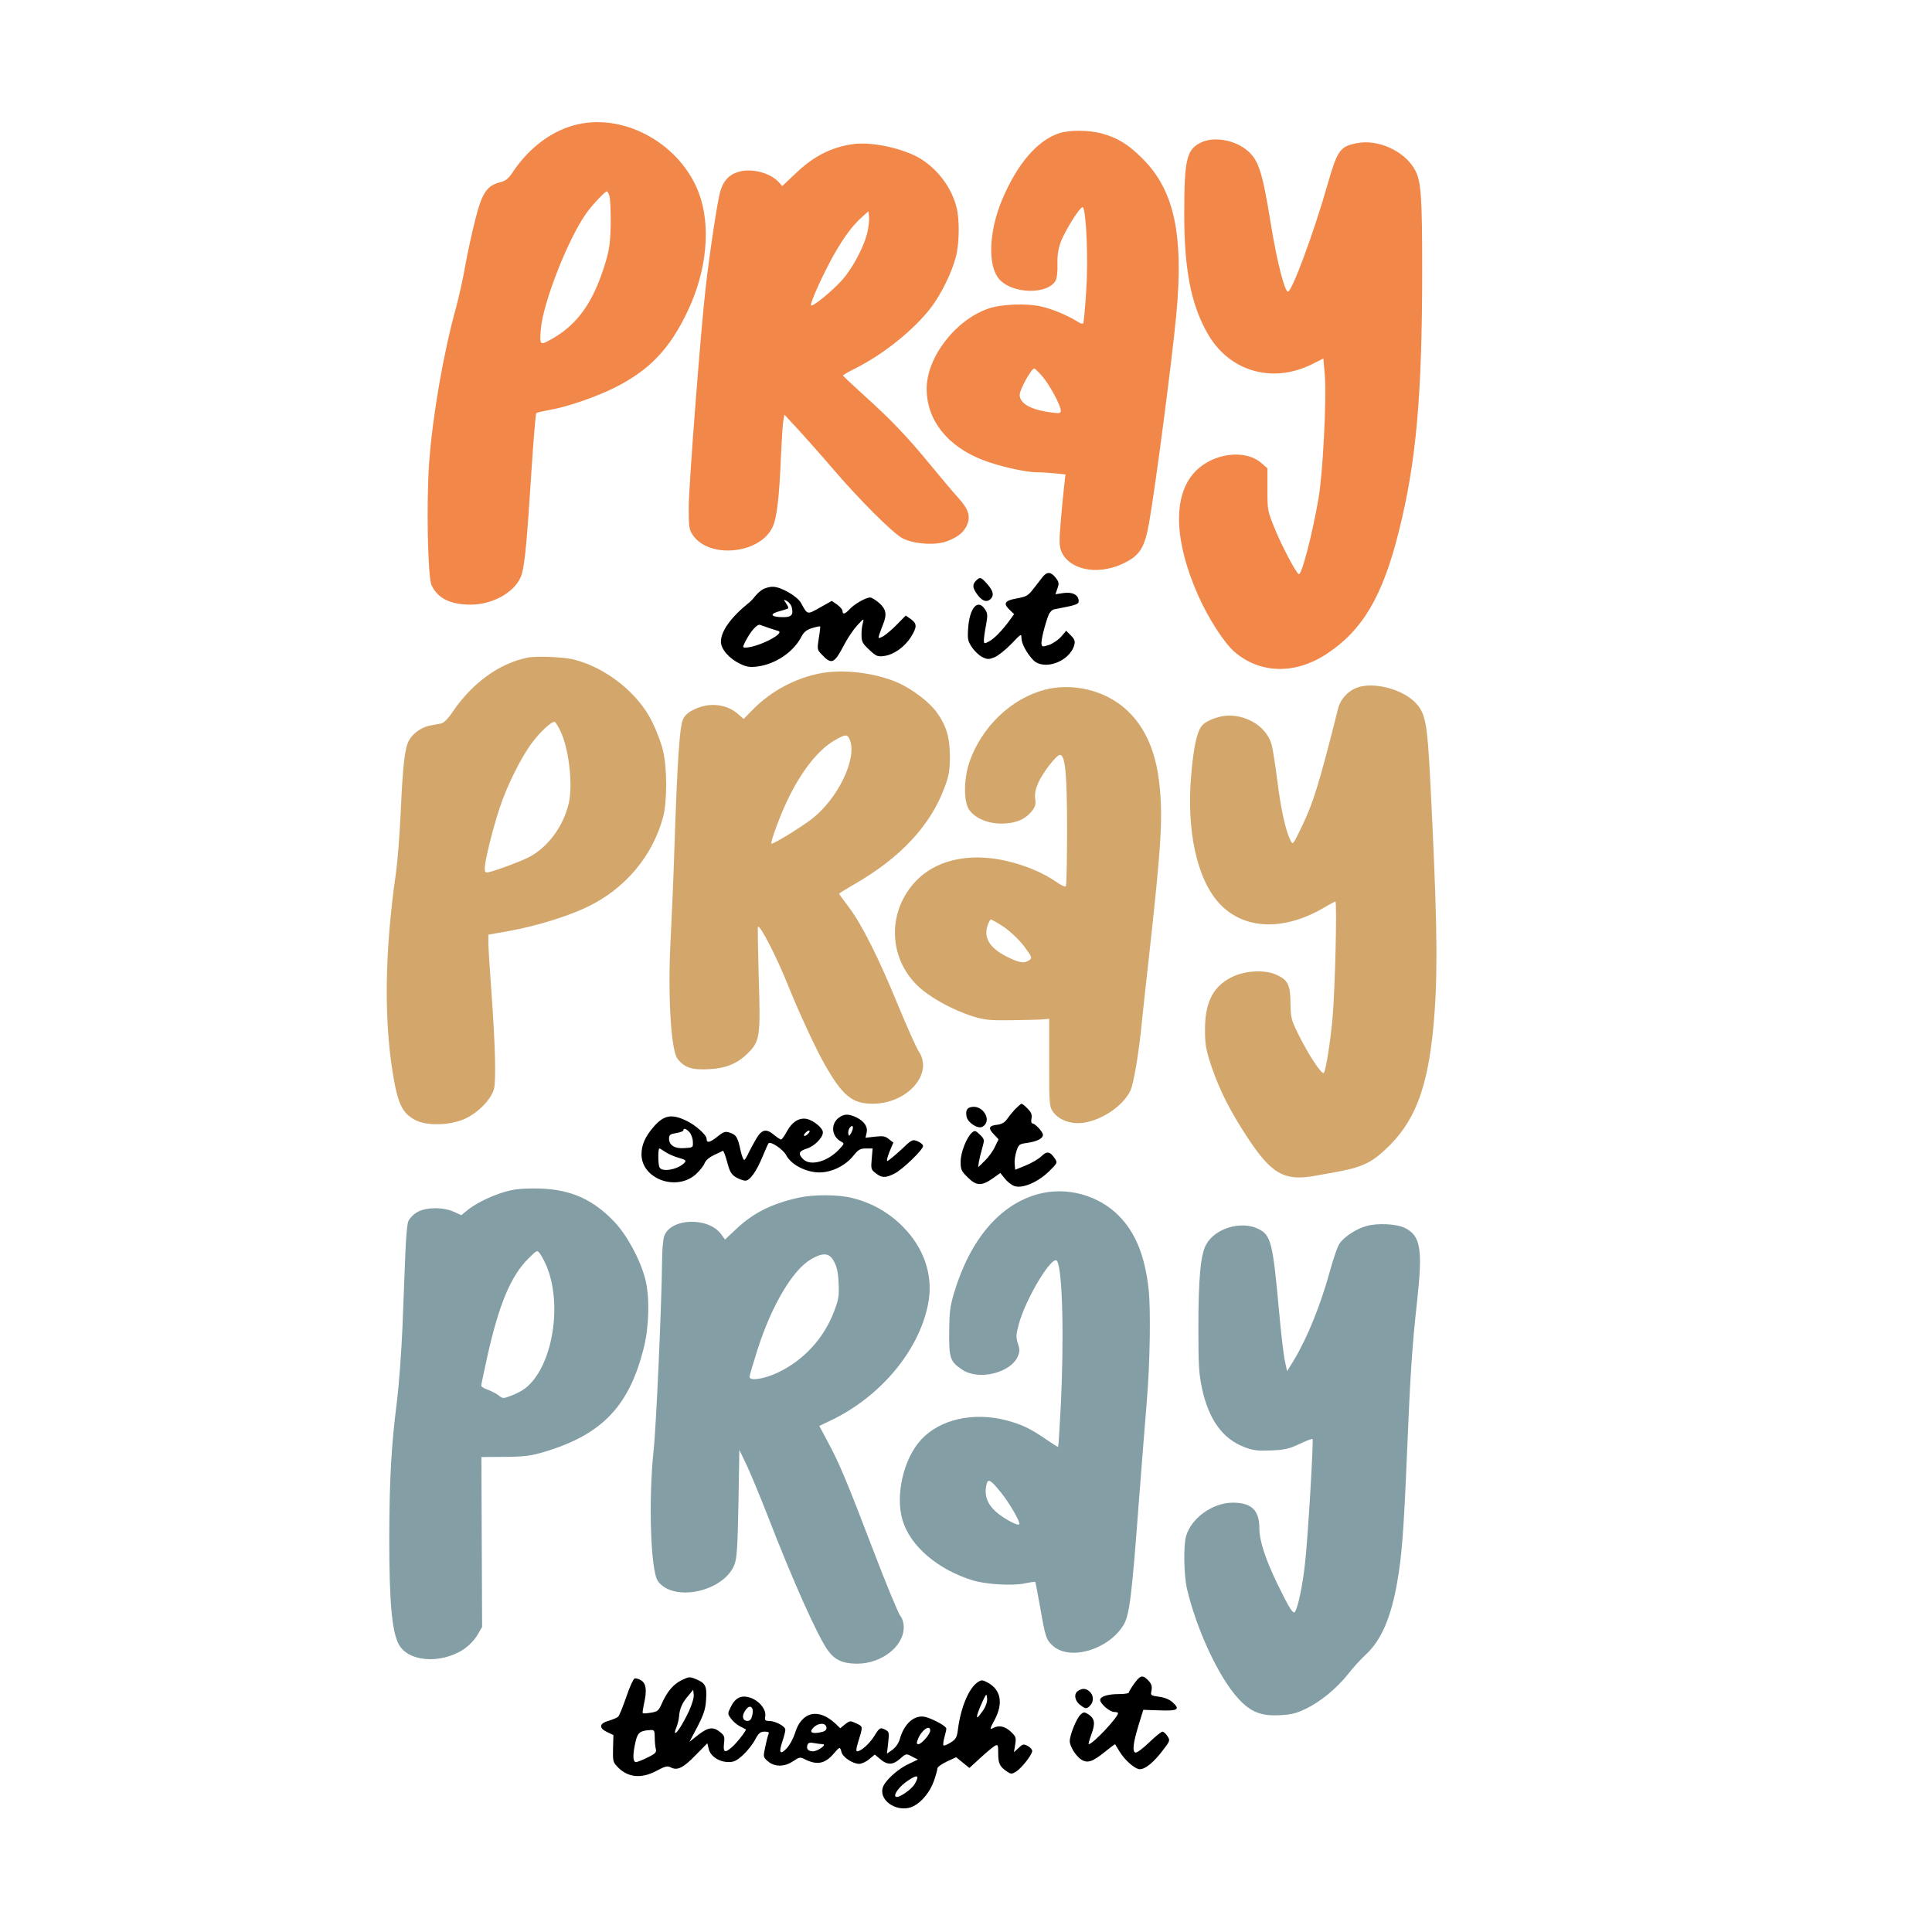
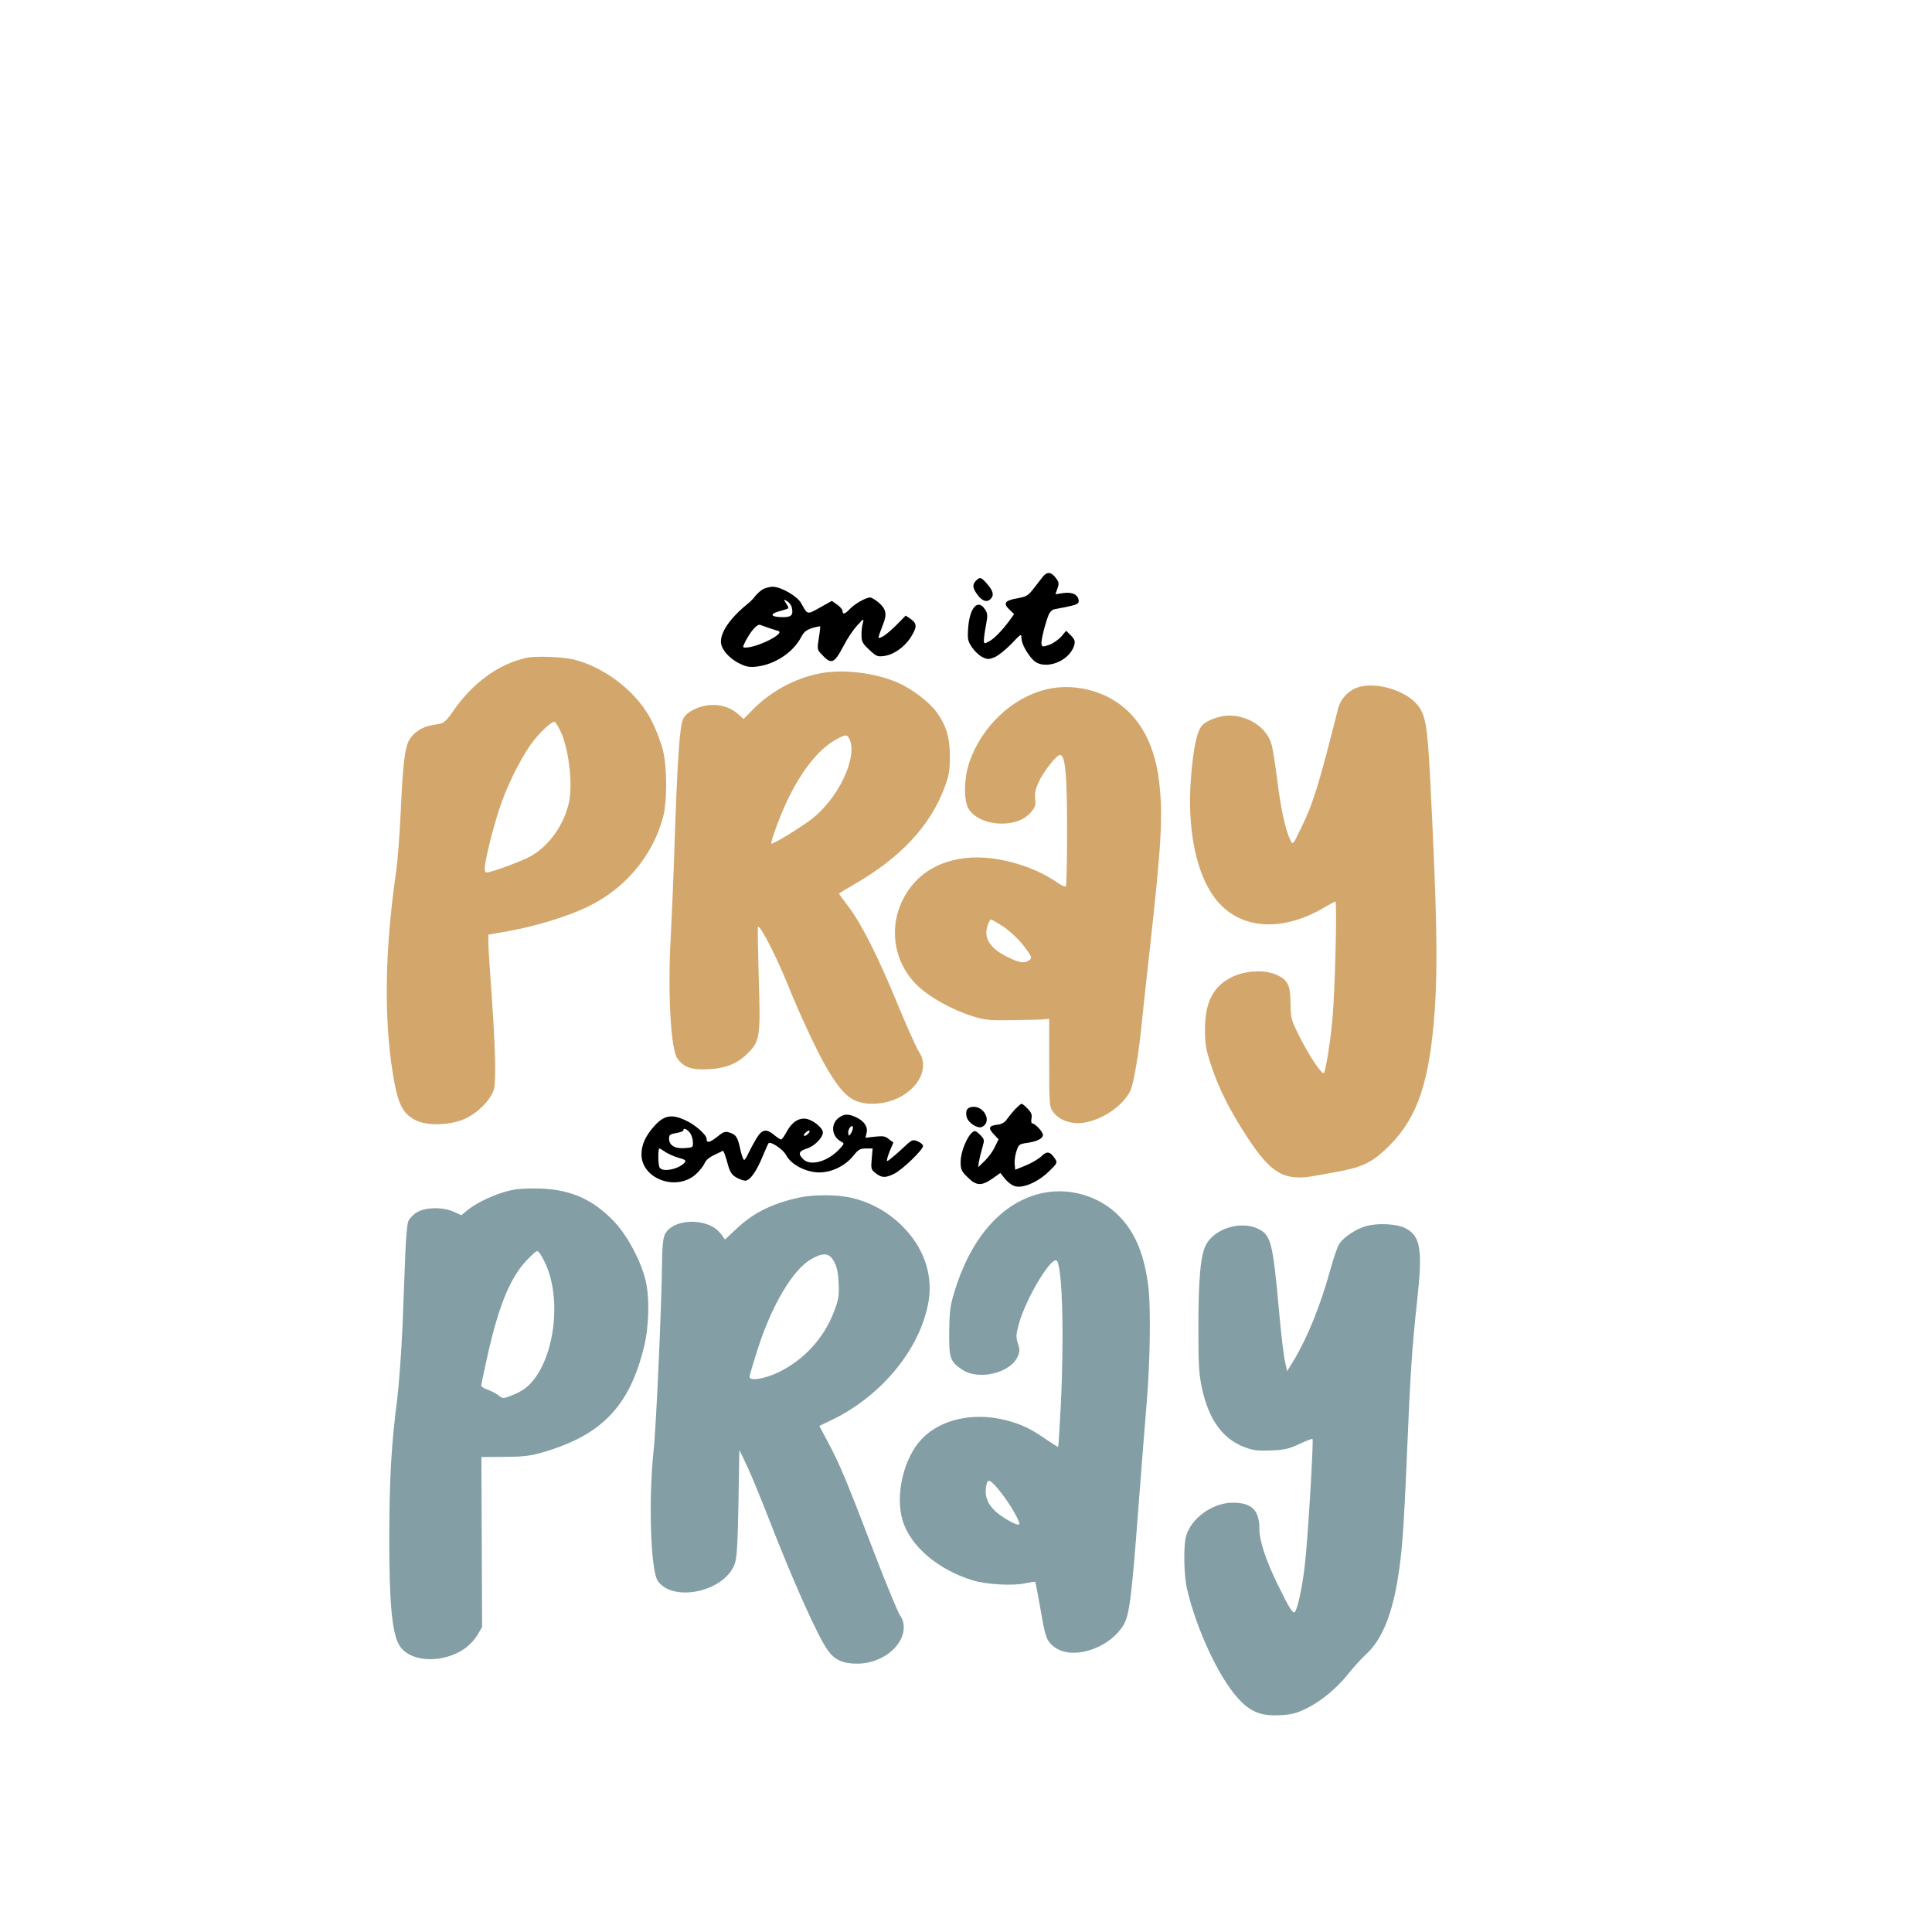
<svg xmlns="http://www.w3.org/2000/svg" version="1.1" id="Layer_1" x="0px" y="0px" viewBox="0 0 1080 1080" style="enable-background:new 0 0 1080 1080;" xml:space="preserve">
  <style type="text/css">
	.st0{fill:#F18749;}
	.st1{fill:#D3A76B;}
	.st2{fill:#839EA4;}
</style>
  <g transform="translate(0,1080) scale(0.1,-0.1)">
-     <path class="st0" d="M3230,10105c-138-31-267-125-360-262c-27-42-42-54-75-62c-74-19-101-60-139-212c-19-74-44-190-56-259   s-35-171-50-227c-70-251-132-606-151-869c-16-222-8-637,13-684c33-74,105-110,219-110c132,0,262,79,287,175c17,62,29,201,52,560   c12,182,24,333,28,336s39,11,77,18c98,17,257,72,361,124c195,98,309,217,409,430c107,225,130,475,62,657   C3806,9991,3499,10166,3230,10105z M3407,9703c5-16,7-84,7-153c-2-103-7-141-28-213c-66-221-153-347-298-430c-70-40-72-39-65,51   c12,149,153,509,256,652c32,45,103,120,113,120C3396,9730,3403,9718,3407,9703z M5923,10056c-122-39-235-169-321-372   c-75-179-82-372-15-446c74-82,271-86,315-5c6,12,11,51,9,89c-1,45,4,84,17,121c24,67,117,214,126,198c19-30,30-296,18-467   c-6-97-14-179-17-182c-3-4-16,0-28,8c-57,36-142,72-204,86c-83,20-225,14-298-11c-185-64-345-273-345-448s115-321,313-398   c90-35,239-69,303-69c23,0,68-3,101-6l59-6l-7-62c-4-33-13-122-19-197c-10-115-9-141,3-171c43-102,196-135,337-72   c101,46,128,88,154,234c38,222,125,886,151,1155c43,452-10,702-190,880c-77,78-142,117-230,140C6084,10073,5981,10074,5923,10056z    M5827,8696c40-46,103-163,103-192c0-14-8-16-52-10c-115,15-178,50-178,99c0,29,65,147,82,147C5785,8740,5806,8720,5827,8696z    M6711,10002c-78-39-91-94-91-399c0-307,37-501,128-663c119-214,360-287,584-177l66,33l8-96c10-134-11-549-36-690   c-35-200-92-420-109-420c-12,0-97,159-137,260c-38,92-39,99-39,213v119l-32,28c-93,83-280,57-378-53c-120-133-111-384,23-686   c58-130,146-266,204-316c143-121,335-126,510-13c203,132,316,321,407,685c98,389,131,762,131,1463c0,412-6,493-38,556   c-55,108-209,179-331,153c-91-19-105-39-161-234c-75-264-198-595-220-595c-19,0-61,166-95,372c-50,310-70,369-143,425   C6890,10021,6779,10037,6711,10002z M4765,9994c-123-19-218-68-320-166l-72-68l-19,21c-47,52-148,79-220,60c-57-15-90-50-108-112   c-16-58-56-320-81-534c-28-243-95-1112-95-1233c0-108,2-122,23-153c90-133,371-107,444,41c26,52,39,167,49,407c4,87,9,173,13,192   l6,33l86-93c47-52,128-143,180-204c152-178,342-368,396-395c64-32,184-40,248-15c59,22,95,51,111,91c21,49,7,89-50,152   c-29,32-100,116-158,187c-126,153-211,243-368,385c-63,57-116,107-118,110c-1,3,28,20,64,38c160,79,335,219,430,345   c56,73,116,197,138,283c19,75,21,211,2,279c-28,106-100,203-194,264C5056,9970,4872,10010,4765,9994z M4850,9507   c-17-81-83-206-143-273c-59-65-164-150-173-141c-9,8,70,182,128,284c57,100,105,164,157,210l36,32l3-30   C4860,9572,4856,9535,4850,9507z" />
    <path d="M5831,7578c-10-13-34-43-53-68c-31-40-39-45-93-55c-69-12-79-28-41-64l25-24l-26-36c-42-57-86-102-115-117   c-26-14-28-13-28,7c0,12,5,50,12,85c10,55,9,66-6,88c-40,61-86,9-94-106c-4-60-2-72,21-106c14-21,40-46,58-55c29-14,37-14,69-1   c19,8,61,41,93,74c55,58,57,59,57,33c0-29,28-82,63-120c60-66,209-12,233,84c5,19,0,31-20,51l-26,26l-27-32c-16-18-46-39-68-47   c-37-12-40-12-43,6c-3,19,19,108,40,162c6,15,20,29,32,31c122,23,136,28,136,45c0,35-34,53-84,46l-46-7l11,32c10,27,9,36-8,58   C5877,7603,5855,7606,5831,7578z M5456,7554c-22-22-20-42,10-81c26-34,51-42,72-21c20,20,14,45-19,83   C5484,7575,5478,7576,5456,7554z M4260,7503c-14-9-31-26-39-36c-8-11-23-27-34-36c-100-80-157-159-157-218c0-41,45-94,106-123   c36-18,55-21,97-16c102,13,203,81,247,167c14,27,29,38,60,48c23,7,43,11,45,9c1-2-2-31-8-66c-9-59-9-64,14-88c57-61,71-56,126,48   c19,38,53,88,74,111c39,42,39,42,32,12c-5-16-8-47-7-69c0-32,7-45,43-78c39-37,47-40,83-35c54,7,113,49,149,104c36,58,36,76,1,102   l-29,20l-49-50c-27-28-62-57-77-66c-28-14-29-14-22,9c4,13,14,38,21,57c23,56,18,85-21,120c-20,17-42,31-51,31c-24,0-87-36-113-64   c-27-29-41-33-41-12c0,8-13,24-30,36l-30,21l-66-37c-73-41-69-42-106,25c-21,38-112,91-158,91C4300,7520,4273,7512,4260,7503z    M4426,7405c10-42-1-55-48-55c-64,0-79,15-32,30c22,6,45,13,53,16c11,3,10,9-4,30c-16,25-16,25,4,14C4410,7434,4423,7418,4426,7405   z M4300,7289c19-6,42-14,50-16c43-13-116-93-183-93c-16,0-16,2-1,33c30,58,65,99,83,94C4258,7304,4281,7296,4300,7289z" />
    <path class="st1" d="M2945,7123c-157-33-306-142-416-304c-23-35-49-61-62-63c-12-3-38-7-58-11c-47-7-98-41-121-81   c-25-42-36-134-48-404c-6-129-18-280-26-335c-62-429-69-809-19-1120c28-175,53-228,128-267c60-31,179-30,262,2   c78,30,158,109,176,171c13,50,8,245-16,574c-8,110-15,220-15,245v45l123,22c147,27,323,81,432,134c208,100,362,282,421,499   c24,87,24,278,0,375c-9,39-35,108-58,155c-79,166-263,311-448,355C3140,7128,2993,7134,2945,7123z M3129,6721c49-94,74-296,52-404   c-28-132-118-255-227-310c-50-25-168-69-216-81c-25-6-28-4-28,21c0,39,44,219,82,333c37,116,115,274,174,357c47,66,121,136,136,127   C3106,6761,3119,6742,3129,6721z M4585,7036c-140-27-274-99-374-200l-54-55l-33,29c-62,54-157,65-240,26c-36-17-55-33-66-57   c-19-39-32-237-48-719c-5-162-15-391-21-508c-17-307,1-620,38-670c37-49,79-64,173-59c95,4,162,31,219,88c70,69,73,92,62,434   c-4,149-6,272-4,274c11,14,106-171,171-334c57-142,147-336,199-430c102-180,156-225,271-225c194,0,342,168,258,292   c-13,20-65,136-116,259c-110,268-201,449-275,548c-30,40-55,74-55,75c0,2,41,27,91,56c251,145,417,322,496,530c28,73,32,98,33,178   c0,109-20,177-75,252c-42,57-137,129-216,164C4892,7039,4714,7061,4585,7036z M4751,6663c41-105-68-329-214-442   c-63-48-218-143-225-137c-6,7,47,154,89,241c76,161,172,283,264,336C4727,6697,4738,6697,4751,6663z M7585,6956   c-50-19-91-64-104-113c-108-430-141-536-208-672c-45-94-46-95-59-69c-26,50-54,174-73,329c-11,86-25,178-32,204   c-24,94-126,165-239,165c-50,0-123-26-148-53c-30-32-49-116-63-277c-28-312,32-586,158-721c138-149,366-155,594-17   c25,15,50,28,54,28c10,0-2-496-16-650c-11-125-36-286-48-307c-9-17-86,99-144,217c-39,79-42,91-43,172c-1,104-15,131-81,160   c-65,29-177,22-249-15c-105-53-149-143-148-297c0-82,6-110,37-204c44-129,102-244,196-388c137-210,209-252,381-221   c200,35,230,43,286,69c40,18,83,52,134,103c155,157,222,357,250,751c18,259,12,562-25,1290c-16,312-26,367-76,425   C7848,6946,7681,6991,7585,6956z M5840,6944c-188-49-353-208-421-404c-32-94-33-223-1-267c34-48,104-77,182-77c76,1,128,22,166,67   c21,26,25,38,21,70c-4,29,1,54,17,91c27,60,102,156,121,156c30,0,40-106,40-422c0-168-3-309-7-313s-26,6-50,23   c-69,47-141,80-234,107c-227,66-432,28-555-101c-158-168-155-423,9-583c67-65,194-136,312-173c66-20,93-23,220-21c80,1,159,3,175,5   l30,3v-245c0-238,1-246,23-277c31-43,97-68,163-60c106,13,227,94,268,180c19,39,50,227,66,402c4,39,22,207,41,375   c68,615,76,764,53,955c-27,226-125,387-286,469C6083,6959,5953,6974,5840,6944z M5612,5618c38-27,82-68,112-107c45-60,47-66,30-78   c-25-19-52-16-109,11c-106,49-147,107-126,177c6,21,16,39,20,39C5544,5660,5577,5641,5612,5618z" />
    <path d="M5673,4598c-16-18-37-44-46-57c-10-15-28-25-49-28c-50-5-56-19-24-52l28-30l-21-43c-11-24-37-59-57-78l-36-35l4,30   c3,17,11,51,19,78c13,46,13,48-13,74c-24,23-29,25-44,12c-30-25-64-111-64-163c0-43,4-53,39-87c48-48,77-50,138-8l45,32l24-30   c13-17,36-36,52-42c43-18,131,18,195,80c47,46,49,49,35,71c-28,42-45,45-76,15c-16-16-56-39-88-52l-59-24l-3,32c-2,18,3,50,10,72   c12,37,16,40,59,46c57,8,89,25,89,45c0,17-44,64-59,64c-6,0-8,12-5,28c4,21-1,34-22,55c-14,15-30,27-33,27   C5707,4630,5690,4615,5673,4598z M5432,4612c-28-4-36-23-28-57c9-33,63-67,87-54C5548,4531,5499,4623,5432,4612z M4692,4554   c-50-34-45-106,9-135c21-11,20-12-12-46c-64-67-159-93-199-53c-30,30-25,45,19,59c42,12,91,61,91,91c0,24-51,66-89,75   c-43,9-83-16-112-69c-13-25-28-46-33-46c-4,0-21,11-38,25c-44,37-68,33-99-18c-14-23-33-59-43-79c-9-20-20-39-25-42   c-4-3-14,20-21,52c-16,75-24,88-59,100c-27,9-35,7-72-23c-42-33-59-36-59-11c0,22-63,78-115,102c-82,39-125,30-182-36   c-46-53-67-100-67-153c0-137,195-209,304-111c21,19,43,47,49,62c7,17,28,34,54,46c23,11,45,21,48,23s14-26,24-63c14-54,24-70,49-85   c17-10,41-19,52-19c26,0,63,51,99,140c15,36,29,67,31,69c12,13,82-34,99-67c28-53,110-95,184-96c71,0,146,37,192,94   c27,34,38,40,70,40h37l-5-58c-5-55-4-60,22-80c34-27,55-28,106-2c46,24,159,133,159,154c0,7-13,19-30,26c-29,12-32,11-95-49   c-36-33-70-61-75-61s1,23,12,51l22,52l-25,19c-20,17-33,19-78,14l-53-6l6,26c9,34-12,66-57,88C4743,4574,4721,4574,4692,4554z    M4759,4468c-12-20-14-21-17-5c-2,10,2,25,9,34C4769,4518,4774,4497,4759,4468z M3854,4471c10-11,19-35,19-53c2-33,1-33-47-36   c-55-4-86,16-86,54c0,20,7,25,40,30c22,4,40,10,40,15C3820,4496,3836,4491,3854,4471z M4520,4465c-7-8-17-15-22-15c-6,0-5,7,2,15   s17,15,22,15C4528,4480,4527,4473,4520,4465z M3720,4360c15-10,48-25,73-32c37-10,44-15,35-26c-33-39-130-58-142-26   c-8,20-8,104,0,104C3689,4380,3704,4371,3720,4360z" />
    <path class="st2" d="M2851,4145c-77-17-179-64-233-106l-39-32l-42,19c-61,28-161,26-208-4c-20-12-41-35-47-50s-13-94-16-177   c-3-82-11-267-16-410c-6-143-20-327-30-410c-33-257-43-439-44-775c0-347,14-513,51-588c50-102,236-117,366-31c27,18,59,51,75,78   l27,46l-2,475l-2,475l132,1c111,1,146,6,220,28c325,97,478,259,558,591c28,115,31,281,6,375c-28,108-100,242-170,317   c-118,126-243,183-417,189C2951,4158,2893,4155,2851,4145z M3052,3730c96-219,37-571-115-690c-16-13-50-31-77-41c-47-18-49-18-72,0   c-12,10-40,24-60,32c-21,7-38,17-38,23c0,5,16,80,35,167c65,289,130,445,228,543c48,48,50,49,64,30C3025,3784,3041,3755,3052,3730z    M5803,4125c-213-58-379-252-469-550c-23-77-27-109-28-222c-1-145,5-164,72-209c92-63,273-19,312,75c11,26,11,39,0,71   c-11,34-11,49,5,107c39,145,188,392,214,354c31-47,40-439,20-826c-6-115-12-211-14-213c-1-2-31,17-66,41c-88,61-138,85-226,108   c-185,47-370,4-474-109c-98-106-145-310-104-449c43-146,198-278,395-338c74-22,222-31,289-16c30,6,56,10,58,8s14-67,28-144   c29-168,34-182,74-216c97-81,307-18,391,118c33,54,46,152,84,660c20,259,41,526,47,595c18,219,22,507,10,623   c-21,187-73,316-166,410C6140,4120,5962,4168,5803,4125z M5596,2456c48-60,107-161,102-176c-2-6-20-1-43,11   c-120,63-162,129-139,216C5524,2536,5541,2525,5596,2456z M4465,4105c-149-33-252-84-346-172l-66-62l-22,30c-72,98-283,90-318-11   c-7-19-12-83-12-141c-2-228-32-912-47-1054c-30-281-17-678,24-734c87-119,366-59,427,91c14,36,18,91,23,343l5,300l43-90   c23-49,74-173,114-275c140-362,281-678,338-756c39-54,84-74,164-74c135,0,258,95,260,201c0,27-7,51-21,69c-11,16-77,174-145,352   c-150,393-193,496-257,615l-49,92l63,30c288,137,507,407,549,674c22,147-30,295-147,412c-79,79-177,134-285,159   C4681,4123,4547,4123,4465,4105z M4664,3745c15-28,22-64,24-120c3-71,0-90-27-160c-57-148-169-269-311-337c-75-36-160-50-160-25   c0,8,21,79,46,157c79,245,195,441,298,501C4604,3801,4637,3797,4664,3745z M7637,3946c-54-15-121-58-148-96c-11-14-34-81-53-150   c-54-196-126-375-204-505l-37-60l-12,55c-7,30-22,156-33,280c-35,386-45,426-117,461c-96,46-240,3-290-87c-32-57-44-190-44-474   c0-199,3-250,20-330c38-176,116-284,239-330c47-18,73-21,147-18c76,3,101,9,159,36c38,18,71,31,73,28c7-7-27-577-43-706   c-14-120-37-229-54-259c-10-18-31,15-99,154c-67,139-101,242-101,310c0,103-43,145-149,145c-112,0-233-87-261-188   c-15-54-12-217,5-292c53-228,178-496,286-614c69-76,129-100,234-94c64,3,93,11,145,36c83,40,173,115,236,194c27,35,73,85,102,112   c82,76,138,204,172,399c27,153,37,291,55,717c18,441,29,607,56,850c33,298,21,372-68,416C7805,3959,7700,3964,7637,3946z" />
-     <path d="M3811,1408c-47-23-81-63-111-130c-18-41-24-46-61-52c-23-4-43-5-46-3c-2,3,1,24,6,48c18,77,14,117-14,135   c-14,9-31,14-38,11s-28-49-46-103c-19-55-39-104-45-110s-30-16-53-23c-54-15-57-41-8-64l34-16l-2-75c-2-67,0-77,23-101   c58-62,134-70,220-24c49,26,61,29,80,19c36-19,69-3,138,68l66,67l8-33c11-41,59-72,111-72c30,0,46,8,81,40c24,22,54,60,67,85   c20,37,29,45,53,45c23,0,27-3,21-17c-4-10-12-42-18-72c-11-52-11-54,16-77c38-32,92-32,141,1c34,23,39,24,64,11   c70-35,115-26,165,34c31,36,33,37,41,6c7-29,63-66,99-66c14,0,39,12,56,26l31,26l31-26c40-34,71-33,111,3c33,29,34,29,66,12l33-17   l-52-25c-62-28-136-97-145-134c-20-78,93-143,174-101c47,25,91,80,112,139c11,31,20,63,20,71s24,25,53,39l52,24l37-30l37-30l61,56   c34,31,70,61,80,67c19,10,20,7,20-43c0-55,9-73,49-100c22-15,27-15,50-1c31,19,91,95,91,116c0,8-11,21-25,28c-23,12-28,11-51-11   l-26-24l7,43c6,39,4,45-25,72c-33,31-67,38-101,19c-17-9-16-2,11,47c50,94,35,170-42,210c-27,14-32,14-53,0c-49-32-95-143-110-263   c-6-46-11-55-41-74c-19-12-37-19-40-16s-1,22,5,44c6,21,11,44,11,50c0,13-66,50-113,64c-62,18-123-34-147-123c-7-23-23-46-41-59   l-31-22l7,61c6,54,5,61-13,71c-31,17-35,15-65-34c-28-44-74-85-96-85c-6,0-5,17,5,48c29,94,29,90-9,108c-34,16-36,16-63-5l-27-22   l-26,25c-96,90-190,69-227-52c-10-32-31-70-48-87c-36-37-44-23-22,42c9,26,16,54,16,64c0,19-56,49-92,49c-21,0-24,4-20,28   c5,38-37,88-88,103c-48,15-82-3-107-57c-16-33-16-35,4-62c11-15,33-34,49-42s31-16,33-17c6-4-50-76-78-100c-39-34-49-29-44,20   c5,39,2,46-22,65c-39,31-66,27-122-16l-49-39l45,85c35,69,45,98,48,151c5,76-3,93-58,115C3856,1428,3850,1427,3811,1408z    M3851,1234c-32-68-70-128-77-121c-3,2,1,17,8,33c6,16,13,43,14,59c3,42,17,76,51,115l28,34l3-27C3880,1311,3868,1271,3851,1234z    M5496,1239c-15-21-29-39-32-39c-8,0,5,38,29,90c21,44,22,44,25,17C5520,1289,5512,1264,5496,1239z M4205,1250c4-6,4-24,0-40   c-5-21-13-30-26-30c-27,0-34,26-15,55C4182,1262,4195,1266,4205,1250z M4620,1140c0-12-11-20-35-24c-44-9-61,0-43,21   C4570,1171,4620,1173,4620,1140z M5200,1126c0-20-49-76-66-76c-11,0-11,6-3,27C5150,1128,5200,1163,5200,1126z M3660,1088   c0-24,3-53,6-65c5-18-2-26-45-47c-28-14-57-26-66-26c-18,0-19,41-2,115c12,51,26,61,85,64C3657,1130,3660,1125,3660,1088z    M4599,1050c26-1-27-40-55-40c-27,0-38,14-30,37c5,11,14,14,37,9C4569,1053,4590,1050,4599,1050z M5113,827c-19-32-90-80-105-71   c-16,10,19,58,67,90C5130,883,5142,877,5113,827z M6340,1388c-16-22-30-45-30-50c0-4-24-8-54-8c-63,0-106-13-106-33   c0-21,54-67,78-67c12,0,22-3,22-6c0-24-141-174-164-174c-3,0,4,25,15,55c23,62,19,88-17,112c-23,14-26,14-44-2   c-22-20-60-114-60-148c0-29,33-82,64-103c35-22,63-13,131,42c31,25,57,45,59,43c1-2,12-21,25-41c29-48,86-98,113-98   c30,0,77,38,127,104c42,54,43,57,27,81c-9,14-22,25-28,25s-40-27-75-61c-34-33-69-59-76-56c-18,6-13,52,17,151l27,88l91-3   c102-4,117,5,73,45c-16,15-44,27-75,31c-48,7-49,7-43,36c4,23,0,36-17,54C6388,1439,6375,1437,6340,1388z M6028,1349   c-26-15-22-54,8-78c32-25,38-26,58-5c21,21,20,57-2,77C6071,1362,6053,1364,6028,1349z" />
  </g>
</svg>